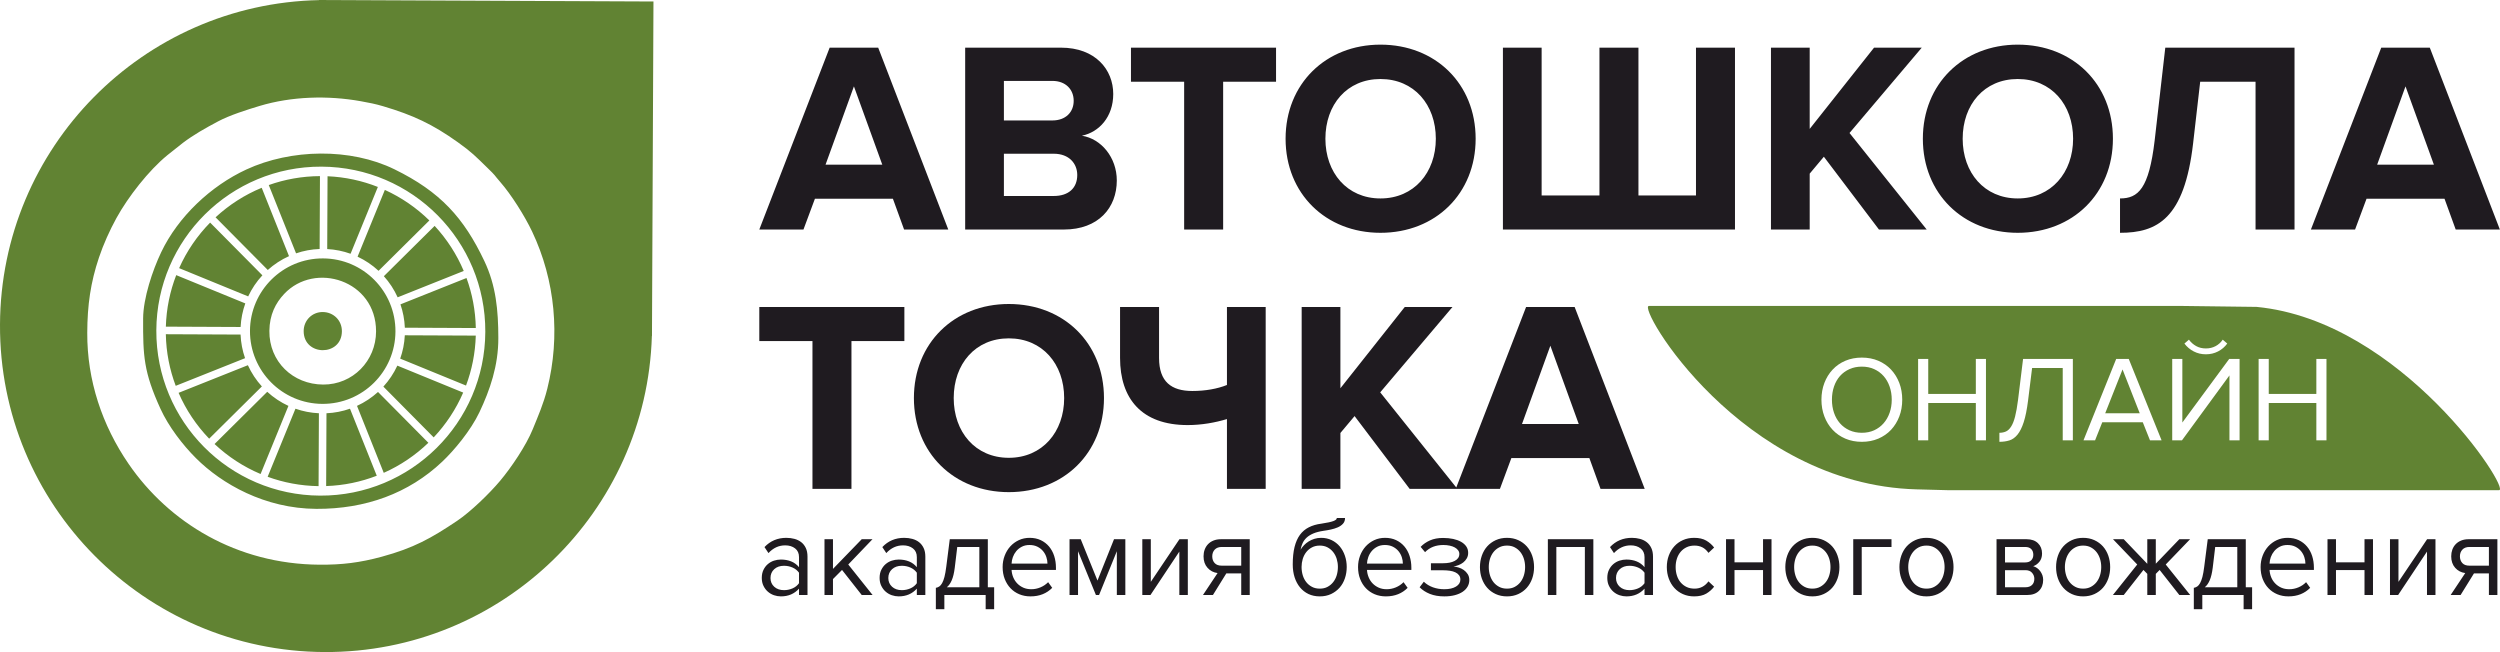
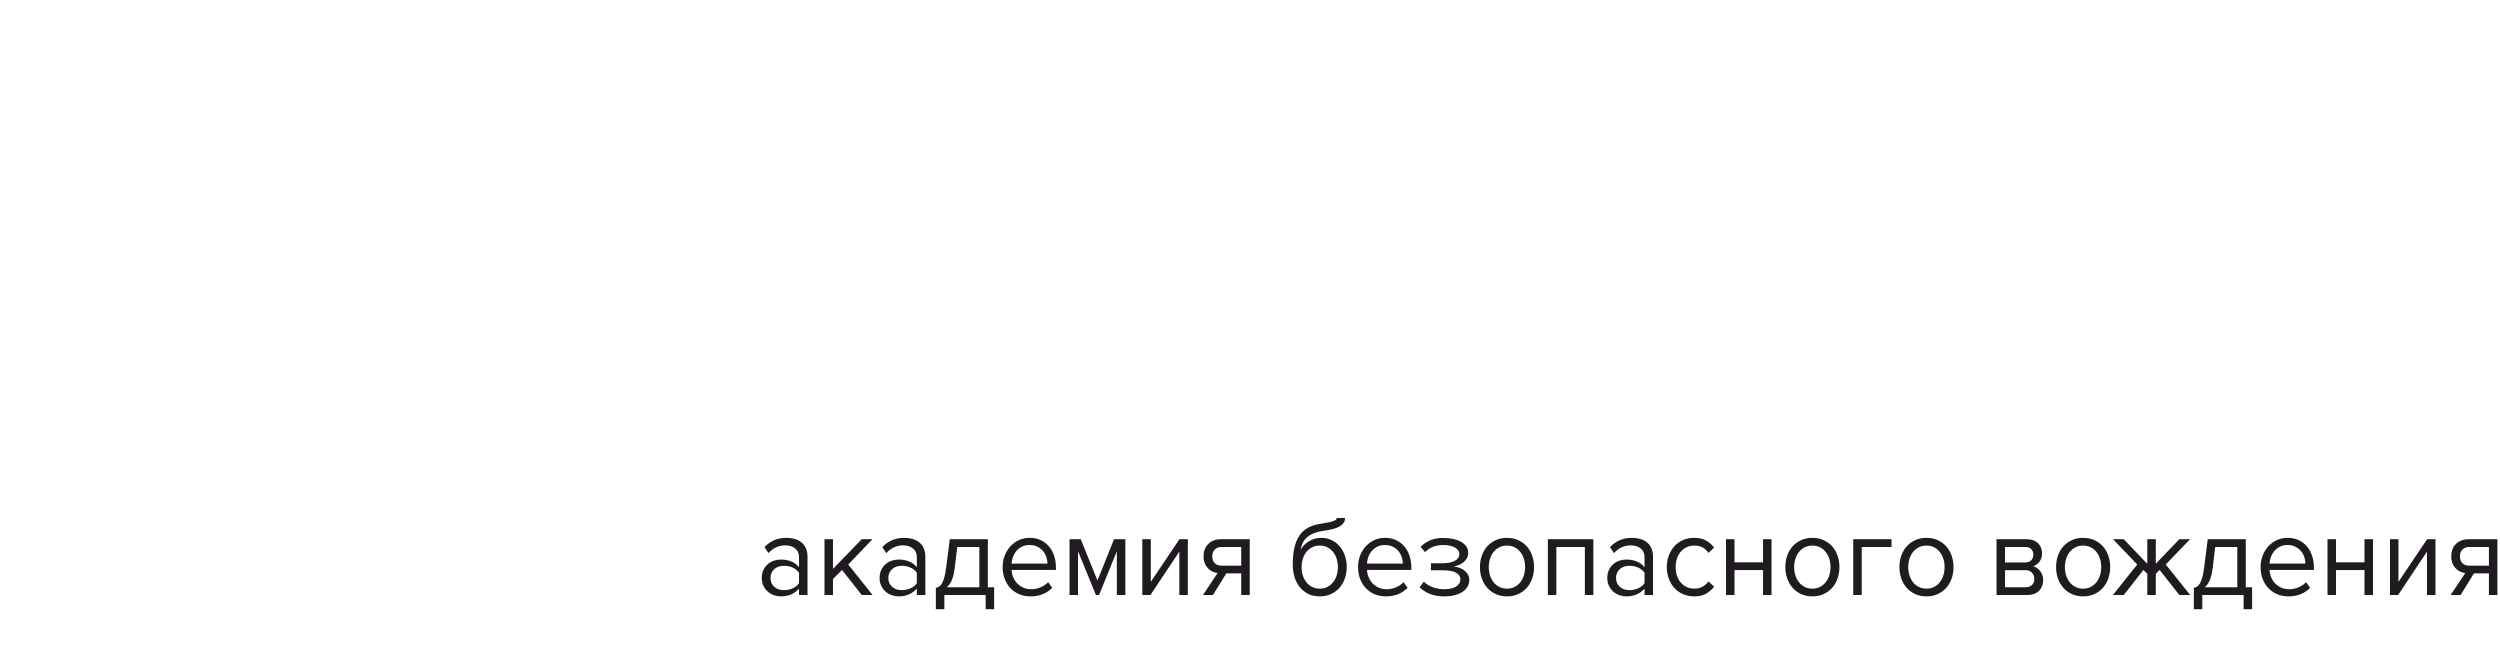
<svg xmlns="http://www.w3.org/2000/svg" viewBox="0 0 132 34.428" fill="none">
-   <path fill-rule="evenodd" clip-rule="evenodd" d="M0 17.138C0.042 7.781 7.542 0.201 16.843 0.006V0L17.29 0.002L34.503 0.079L34.426 17.292L34.425 17.739L34.419 17.739C34.14 27.038 26.494 34.47 17.137 34.428C7.63 34.386 -0.042 26.645 0 17.138ZM16.707 26.868C13.984 26.855 11.708 25.551 10.346 24.19C9.64 23.486 8.899 22.517 8.473 21.584C7.586 19.641 7.549 18.798 7.557 16.819C7.562 15.744 8.053 14.277 8.51 13.319C9.405 11.44 11.131 9.816 13.013 8.947C15.365 7.86 18.502 7.8 20.829 8.94C23.25 10.126 24.489 11.498 25.574 13.783C26.192 15.084 26.309 16.39 26.312 17.844C26.316 19.313 25.864 20.603 25.316 21.761C24.855 22.734 23.979 23.781 23.352 24.374C21.578 26.056 19.292 26.88 16.707 26.868ZM16.873 29.816C18.052 29.824 18.99 29.712 20.159 29.394C21.842 28.936 22.764 28.421 24.132 27.503C24.844 27.026 25.845 26.057 26.407 25.386C26.997 24.684 27.777 23.529 28.13 22.661C28.409 21.974 28.698 21.323 28.898 20.521C29.588 17.763 29.321 14.804 28.096 12.226C27.705 11.404 26.995 10.274 26.412 9.608C26.037 9.179 26.235 9.346 25.707 8.834C25.117 8.26 24.909 8.035 24.166 7.505C22.844 6.562 21.809 6.077 20.229 5.609C19.809 5.485 19.486 5.423 19.047 5.344C17.312 5.032 15.399 5.085 13.706 5.594C13.038 5.795 12.13 6.083 11.521 6.406C10.829 6.774 10.226 7.114 9.657 7.543L8.833 8.197C7.851 9.001 6.766 10.39 6.146 11.517C5.796 12.154 5.457 12.906 5.224 13.602C4.784 14.914 4.613 16.105 4.607 17.568C4.595 20.081 5.392 22.455 6.793 24.497C8.917 27.59 12.497 29.787 16.873 29.816ZM16.034 17.478C16.036 16.914 16.481 16.472 17.04 16.475C17.606 16.479 18.053 16.913 18.052 17.487C18.049 18.833 16.028 18.818 16.034 17.478ZM17.065 20.305C18.625 20.312 19.855 19.055 19.856 17.495C19.858 14.798 16.629 13.79 15.004 15.52C14.551 16.001 14.232 16.619 14.223 17.47C14.205 19.086 15.457 20.298 17.065 20.305ZM12.704 17.265C12.726 16.83 12.811 16.412 12.952 16.02C11.736 15.522 10.52 15.024 9.305 14.527C8.976 15.375 8.785 16.29 8.757 17.247L12.704 17.265ZM8.756 17.647C8.774 18.605 8.957 19.522 9.278 20.372L12.939 18.912C12.802 18.519 12.72 18.1 12.702 17.665H12.701L8.756 17.647ZM9.429 20.742C9.821 21.645 10.371 22.463 11.044 23.162L13.827 20.404C13.526 20.073 13.276 19.695 13.088 19.283L13.086 19.284L9.429 20.742ZM11.329 23.444C12.033 24.107 12.854 24.646 13.759 25.028C14.25 23.83 14.739 22.63 15.229 21.431C14.817 21.241 14.44 20.99 14.11 20.687L14.109 20.688L11.329 23.444ZM13.104 15.65C13.295 15.24 13.549 14.864 13.854 14.536C12.934 13.608 12.015 12.68 11.095 11.753C10.416 12.445 9.858 13.259 9.458 14.158L13.104 15.65ZM14.139 14.255C14.47 13.957 14.848 13.709 15.26 13.524L15.259 13.523L13.818 9.915C12.913 10.288 12.09 10.819 11.382 11.474L14.139 14.255ZM15.632 13.377C16.025 13.242 16.443 13.162 16.877 13.147L16.894 9.299C15.947 9.304 15.037 9.47 14.191 9.771C14.673 10.973 15.153 12.175 15.632 13.377ZM17.277 13.15C17.708 13.173 18.122 13.259 18.51 13.399L19.951 9.871C19.123 9.543 18.229 9.346 17.294 9.306L17.277 13.15ZM14.132 25.174C14.972 25.481 15.877 25.654 16.821 25.668L16.838 21.82C16.406 21.8 15.99 21.717 15.6 21.58L15.599 21.582L14.132 25.174ZM17.221 25.664C18.16 25.633 19.059 25.442 19.893 25.119L18.479 21.58C18.088 21.718 17.671 21.801 17.238 21.82V21.822L17.221 25.664ZM20.262 24.966C21.139 24.576 21.936 24.036 22.618 23.379C21.732 22.484 20.846 21.59 19.959 20.696C19.631 20.994 19.257 21.243 18.85 21.43C19.321 22.609 19.793 23.787 20.262 24.966ZM22.899 23.094C23.546 22.407 24.076 21.608 24.456 20.728C23.298 20.253 22.139 19.779 20.98 19.305C20.791 19.713 20.541 20.086 20.242 20.414L20.243 20.415L22.899 23.094ZM24.606 20.357C24.915 19.533 25.095 18.646 25.121 17.72H25.121L21.374 17.703C21.353 18.134 21.268 18.547 21.131 18.935L21.132 18.936L24.606 20.357ZM25.123 17.32C25.105 16.394 24.933 15.505 24.631 14.679L21.144 16.07C21.278 16.459 21.358 16.873 21.376 17.303L25.123 17.32ZM24.485 14.306C24.113 13.424 23.59 12.62 22.949 11.927L20.268 14.583C20.565 14.913 20.811 15.289 20.996 15.698C22.159 15.234 23.322 14.77 24.485 14.306ZM22.67 11.64C21.991 10.974 21.197 10.426 20.32 10.027L18.88 13.552C19.288 13.743 19.661 13.996 19.988 14.299L22.67 11.64ZM14.336 14.756C13.638 15.448 13.203 16.407 13.199 17.467C13.194 18.527 13.62 19.489 14.311 20.188C15.003 20.886 15.962 21.32 17.022 21.325C18.083 21.329 19.045 20.904 19.743 20.212C20.441 19.52 20.875 18.562 20.88 17.501C20.884 16.441 20.459 15.479 19.767 14.781C19.075 14.083 18.117 13.648 17.056 13.644C15.996 13.639 15.034 14.064 14.336 14.756ZM8.254 17.445C8.265 15.047 9.247 12.88 10.825 11.315C12.404 9.75 14.58 8.788 16.978 8.799C19.376 8.81 21.543 9.791 23.108 11.37C24.673 12.949 25.635 15.124 25.624 17.523C25.613 19.921 24.632 22.088 23.053 23.652C21.474 25.217 19.299 26.179 16.901 26.169C14.502 26.158 12.335 25.176 10.771 23.598C9.206 22.019 8.244 19.843 8.254 17.445Z" fill="#618333" />
-   <path d="M50.069 12.119L46.368 2.516H43.806L40.091 12.119H42.423L43.028 10.492H47.145L47.736 12.119H50.069ZM46.584 8.693H43.589L45.087 4.56L46.584 8.693ZM56.173 12.119C58.002 12.119 58.967 10.967 58.967 9.528C58.967 8.318 58.146 7.325 57.123 7.166C58.031 6.979 58.779 6.173 58.779 4.963C58.779 3.682 57.843 2.516 56.015 2.516H50.961V12.119H56.173ZM55.569 6.36H53.006V4.272H55.569C56.26 4.272 56.691 4.719 56.691 5.323C56.691 5.928 56.26 6.36 55.569 6.36ZM55.641 10.348H53.006V8.117H55.641C56.447 8.117 56.879 8.635 56.879 9.24C56.879 9.931 56.418 10.348 55.641 10.348ZM64.582 12.119V4.316H67.375V2.516H59.715V4.316H62.523V12.119H64.582ZM72.889 12.292C75.798 12.292 77.914 10.219 77.914 7.325C77.914 4.431 75.798 2.357 72.889 2.357C69.995 2.357 67.879 4.431 67.879 7.325C67.879 10.219 69.995 12.292 72.889 12.292ZM72.889 10.478C71.118 10.478 69.981 9.11 69.981 7.325C69.981 5.525 71.118 4.172 72.889 4.172C74.66 4.172 75.812 5.525 75.812 7.325C75.812 9.11 74.66 10.478 72.889 10.478ZM89.548 2.516V10.319H86.51V2.516H84.451V10.319H81.398V2.516H79.354V12.119H91.607V2.516H89.548ZM101.729 12.119L97.654 7.022L101.469 2.516H98.95L95.552 6.806V2.516H93.507V12.119H95.552V9.168L96.3 8.275L99.209 12.119H101.729ZM106.537 12.292C109.446 12.292 111.562 10.219 111.562 7.325C111.562 4.431 109.446 2.357 106.537 2.357C103.644 2.357 101.527 4.431 101.527 7.325C101.527 10.219 103.644 12.292 106.537 12.292ZM106.537 10.478C104.766 10.478 103.629 9.11 103.629 7.325C103.629 5.525 104.766 4.172 106.537 4.172C108.308 4.172 109.46 5.525 109.46 7.325C109.46 9.11 108.308 10.478 106.537 10.478ZM111.937 12.292C113.895 12.292 115.335 11.558 115.796 7.57L116.17 4.316H119.093V12.119H121.151V2.516H114.327L113.765 7.426C113.463 9.96 112.901 10.478 111.937 10.478V12.292ZM131.993 12.119L128.293 2.516H125.73L122.016 12.119H124.348L124.953 10.492H129.07L129.661 12.119H131.993ZM128.509 8.693H125.514L127.011 4.56L128.509 8.693Z" fill="#1F1B20" />
-   <path fill-rule="evenodd" clip-rule="evenodd" d="M131.928 25.881H129.313H102.814L101.196 25.838C91.918 25.588 86.398 16.154 87.064 16.154H89.704H115.206L119.15 16.204C126.807 16.942 132.59 25.881 131.952 25.881H131.928ZM98.305 23.328C97.987 23.328 97.697 23.272 97.435 23.16C97.173 23.048 96.948 22.893 96.762 22.693C96.575 22.493 96.43 22.258 96.327 21.987C96.224 21.717 96.172 21.422 96.172 21.104C96.172 20.786 96.224 20.492 96.327 20.221C96.43 19.951 96.575 19.715 96.762 19.516C96.948 19.316 97.173 19.16 97.435 19.048C97.697 18.937 97.987 18.881 98.305 18.881C98.623 18.881 98.913 18.937 99.175 19.048C99.437 19.16 99.662 19.316 99.849 19.516C100.035 19.715 100.18 19.951 100.284 20.221C100.387 20.492 100.438 20.786 100.438 21.104C100.438 21.422 100.387 21.717 100.284 21.987C100.18 22.258 100.035 22.493 99.849 22.693C99.662 22.893 99.437 23.048 99.175 23.16C98.913 23.272 98.623 23.328 98.305 23.328ZM98.305 22.851C98.546 22.851 98.763 22.807 98.956 22.719C99.149 22.63 99.314 22.508 99.452 22.351C99.59 22.194 99.696 22.01 99.771 21.797C99.846 21.584 99.884 21.354 99.884 21.104C99.884 20.855 99.846 20.623 99.771 20.408C99.696 20.194 99.59 20.009 99.452 19.854C99.314 19.699 99.149 19.578 98.956 19.49C98.763 19.402 98.546 19.358 98.305 19.358C98.064 19.358 97.847 19.402 97.651 19.49C97.456 19.578 97.289 19.699 97.151 19.854C97.014 20.009 96.909 20.194 96.836 20.408C96.763 20.623 96.726 20.855 96.726 21.104C96.726 21.354 96.763 21.584 96.836 21.797C96.909 22.01 97.014 22.194 97.151 22.351C97.289 22.508 97.456 22.63 97.651 22.719C97.847 22.807 98.064 22.851 98.305 22.851ZM104.324 23.25V21.278H101.811V23.25H101.276V18.952H101.811V20.801H104.324V18.952H104.859V23.25H104.324ZM105.568 22.851C105.697 22.851 105.811 22.828 105.912 22.783C106.013 22.738 106.105 22.652 106.186 22.525C106.268 22.398 106.338 22.222 106.396 21.997C106.454 21.771 106.506 21.476 106.553 21.111L106.818 18.952H109.447V23.25H108.912V19.429H107.295L107.082 21.149C107.022 21.622 106.946 22.001 106.853 22.287C106.761 22.573 106.651 22.793 106.525 22.947C106.398 23.102 106.255 23.204 106.096 23.254C105.937 23.303 105.761 23.328 105.568 23.328V22.851ZM113.52 23.25L113.139 22.296H111L110.62 23.25H110.008L111.735 18.952H112.398L114.132 23.25H113.52ZM112.07 19.506L111.155 21.82H112.978L112.07 19.506ZM114.693 23.25V18.952H115.228V22.309L117.702 18.952H118.25V23.25H117.715V19.822L115.208 23.25H114.693ZM117.599 18.14C117.47 18.316 117.308 18.455 117.112 18.556C116.917 18.657 116.703 18.707 116.471 18.707C116.239 18.707 116.025 18.657 115.83 18.556C115.635 18.455 115.47 18.316 115.337 18.14L115.576 17.934C115.678 18.076 115.805 18.188 115.956 18.272C116.106 18.356 116.278 18.398 116.471 18.398C116.66 18.398 116.831 18.357 116.984 18.275C117.136 18.194 117.262 18.08 117.361 17.934L117.599 18.14ZM122.303 23.25V21.278H119.79V23.25H119.255V18.952H119.79V20.801H122.303V18.952H122.838V23.25H122.303Z" fill="#618333" />
-   <path d="M44.957 25.813V18.009H47.751V16.209H40.091V18.009H42.898V25.813H44.957ZM53.265 25.985C56.173 25.985 58.29 23.912 58.29 21.018C58.29 18.124 56.173 16.051 53.265 16.051C50.371 16.051 48.254 18.124 48.254 21.018C48.254 23.912 50.371 25.985 53.265 25.985ZM53.265 24.172C51.494 24.172 50.356 22.804 50.356 21.018C50.356 19.219 51.494 17.865 53.265 17.865C55.036 17.865 56.188 19.219 56.188 21.018C56.188 22.804 55.036 24.172 53.265 24.172ZM61.198 16.209H59.139V18.902C59.139 21.033 60.263 22.444 62.71 22.444C63.444 22.444 64.164 22.314 64.783 22.127V25.813H66.828V16.209H64.783V20.327C64.279 20.529 63.646 20.644 62.955 20.644C61.846 20.644 61.198 20.154 61.198 18.902V16.209ZM76.95 25.813L72.875 20.716L76.691 16.209H74.171L70.773 20.5V16.209H68.728V25.813H70.773V22.861L71.522 21.969L74.43 25.813H76.95ZM86.841 25.813L83.141 16.209H80.578L76.863 25.813H79.196L79.8 24.186H83.918L84.508 25.813H86.841ZM83.357 22.386H80.362L81.859 18.254L83.357 22.386Z" fill="#1F1B20" />
  <path d="M42.188 31.416V31.08C41.945 31.352 41.626 31.489 41.232 31.489C41.108 31.489 40.987 31.468 40.867 31.428C40.748 31.387 40.641 31.325 40.545 31.242C40.449 31.159 40.371 31.056 40.312 30.934C40.252 30.812 40.222 30.672 40.222 30.514C40.222 30.351 40.252 30.209 40.312 30.087C40.371 29.965 40.449 29.863 40.545 29.782C40.641 29.701 40.748 29.641 40.867 29.602C40.987 29.564 41.108 29.544 41.232 29.544C41.431 29.544 41.611 29.577 41.773 29.642C41.934 29.707 42.072 29.808 42.188 29.947V29.416C42.188 29.217 42.12 29.064 41.982 28.956C41.844 28.849 41.67 28.795 41.459 28.795C41.12 28.795 40.825 28.931 40.575 29.203L40.365 28.886C40.672 28.561 41.057 28.398 41.519 28.398C41.67 28.398 41.813 28.417 41.949 28.453C42.085 28.49 42.203 28.548 42.305 28.627C42.406 28.706 42.487 28.809 42.547 28.935C42.606 29.061 42.636 29.213 42.636 29.392V31.416H42.188ZM41.393 31.16C41.553 31.16 41.703 31.129 41.844 31.068C41.986 31.007 42.1 30.916 42.188 30.794V30.239C42.1 30.117 41.986 30.026 41.844 29.965C41.703 29.904 41.553 29.873 41.393 29.873C41.182 29.873 41.011 29.933 40.879 30.053C40.748 30.173 40.682 30.328 40.682 30.52C40.682 30.706 40.748 30.86 40.879 30.98C41.011 31.099 41.182 31.16 41.393 31.16ZM45.499 31.416L44.459 30.093L43.981 30.575V31.416H43.533V28.471H43.981V30.038L45.499 28.471H46.067L44.788 29.806L46.073 31.416H45.499ZM48.409 31.416V31.08C48.166 31.352 47.847 31.489 47.453 31.489C47.33 31.489 47.208 31.468 47.089 31.428C46.969 31.387 46.862 31.325 46.766 31.242C46.67 31.159 46.593 31.056 46.533 30.934C46.473 30.812 46.443 30.672 46.443 30.514C46.443 30.351 46.473 30.209 46.533 30.087C46.593 29.965 46.67 29.863 46.766 29.782C46.862 29.701 46.969 29.641 47.089 29.602C47.208 29.564 47.33 29.544 47.453 29.544C47.653 29.544 47.833 29.577 47.994 29.642C48.156 29.707 48.294 29.808 48.409 29.947V29.416C48.409 29.217 48.34 29.064 48.203 28.956C48.066 28.849 47.891 28.795 47.68 28.795C47.342 28.795 47.047 28.931 46.796 29.203L46.587 28.886C46.893 28.561 47.278 28.398 47.74 28.398C47.891 28.398 48.035 28.417 48.17 28.453C48.306 28.49 48.425 28.548 48.526 28.627C48.627 28.706 48.708 28.809 48.768 28.935C48.828 29.061 48.858 29.213 48.858 29.392V31.416H48.409ZM47.615 31.16C47.774 31.16 47.924 31.129 48.066 31.068C48.207 31.007 48.322 30.916 48.409 30.794V30.239C48.322 30.117 48.207 30.026 48.066 29.965C47.924 29.904 47.774 29.873 47.615 29.873C47.403 29.873 47.232 29.933 47.101 30.053C46.969 30.173 46.903 30.328 46.903 30.52C46.903 30.706 46.969 30.86 47.101 30.98C47.232 31.099 47.403 31.16 47.615 31.16ZM49.413 31.038C49.481 31.026 49.542 31.001 49.596 30.965C49.65 30.928 49.699 30.869 49.745 30.788C49.791 30.706 49.832 30.597 49.868 30.459C49.904 30.32 49.935 30.142 49.963 29.922L50.148 28.471H52.157V31.007H52.491V32.165H52.043V31.416H49.862V32.165H49.413V31.038ZM50.411 29.977C50.376 30.256 50.323 30.476 50.253 30.637C50.184 30.799 50.096 30.922 49.993 31.007H51.709V28.88H50.543L50.411 29.977ZM54.41 31.489C54.194 31.489 53.997 31.451 53.818 31.376C53.639 31.301 53.484 31.195 53.355 31.059C53.225 30.923 53.124 30.76 53.05 30.572C52.976 30.383 52.939 30.172 52.939 29.941C52.939 29.729 52.975 29.529 53.047 29.34C53.119 29.151 53.218 28.988 53.344 28.849C53.469 28.712 53.619 28.602 53.793 28.52C53.967 28.439 54.157 28.398 54.365 28.398C54.585 28.398 54.78 28.439 54.952 28.52C55.124 28.602 55.269 28.713 55.389 28.855C55.509 28.998 55.6 29.166 55.662 29.358C55.724 29.552 55.754 29.758 55.754 29.977V30.093H53.411C53.419 30.231 53.449 30.362 53.501 30.486C53.553 30.61 53.624 30.718 53.714 30.809C53.803 30.901 53.91 30.974 54.033 31.029C54.157 31.084 54.296 31.111 54.452 31.111C54.619 31.111 54.78 31.078 54.935 31.013C55.091 30.948 55.226 30.857 55.342 30.739L55.557 31.038C55.414 31.184 55.246 31.296 55.055 31.373C54.864 31.45 54.649 31.489 54.41 31.489ZM55.306 29.758C55.306 29.648 55.287 29.535 55.249 29.419C55.212 29.303 55.154 29.198 55.076 29.102C54.998 29.007 54.9 28.929 54.78 28.868C54.66 28.807 54.519 28.776 54.356 28.776C54.2 28.776 54.065 28.807 53.95 28.868C53.834 28.929 53.737 29.006 53.66 29.099C53.582 29.193 53.522 29.297 53.48 29.413C53.438 29.529 53.416 29.644 53.411 29.758H55.306ZM58.969 31.416V29.105L58.031 31.416H57.864L56.92 29.105V31.416H56.471V28.471H57.063L57.947 30.654L58.82 28.471H59.418V31.416H58.969ZM60.314 31.416V28.471H60.763V30.721L62.274 28.471H62.717V31.416H62.269V29.124L60.745 31.416H60.314ZM63.517 31.416L64.288 30.258C64.073 30.229 63.896 30.137 63.757 29.98C63.617 29.824 63.547 29.622 63.547 29.374C63.547 29.248 63.567 29.13 63.607 29.02C63.647 28.91 63.706 28.815 63.783 28.734C63.861 28.652 63.956 28.588 64.07 28.542C64.184 28.495 64.314 28.471 64.462 28.471H65.986V31.416H65.537V30.276H64.749L64.043 31.416H63.517ZM65.537 29.867V28.88H64.51C64.35 28.88 64.227 28.926 64.139 29.018C64.052 29.11 64.007 29.23 64.007 29.374C64.007 29.518 64.049 29.637 64.133 29.729C64.216 29.822 64.342 29.867 64.51 29.867H65.537ZM69.685 31.08C69.841 31.08 69.977 31.049 70.094 30.986C70.212 30.923 70.311 30.84 70.393 30.736C70.475 30.632 70.537 30.512 70.579 30.373C70.62 30.235 70.641 30.089 70.641 29.934C70.641 29.788 70.62 29.647 70.579 29.511C70.537 29.375 70.475 29.255 70.393 29.151C70.311 29.047 70.212 28.964 70.094 28.901C69.977 28.838 69.841 28.807 69.685 28.807C69.529 28.807 69.392 28.838 69.273 28.901C69.153 28.964 69.052 29.047 68.971 29.151C68.889 29.255 68.827 29.375 68.785 29.511C68.744 29.647 68.723 29.788 68.723 29.934C68.723 30.089 68.744 30.235 68.785 30.373C68.827 30.512 68.889 30.632 68.971 30.736C69.052 30.84 69.153 30.923 69.273 30.986C69.392 31.049 69.529 31.08 69.685 31.08ZM69.685 31.489C69.462 31.489 69.263 31.447 69.087 31.364C68.912 31.28 68.763 31.163 68.639 31.013C68.516 30.863 68.421 30.685 68.355 30.48C68.29 30.275 68.257 30.05 68.257 29.806C68.257 29.449 68.288 29.141 68.352 28.883C68.416 28.625 68.511 28.411 68.636 28.24C68.762 28.069 68.919 27.936 69.108 27.841C69.297 27.745 69.517 27.681 69.769 27.649C69.928 27.625 70.059 27.601 70.163 27.579C70.266 27.556 70.35 27.533 70.411 27.509C70.473 27.484 70.516 27.46 70.543 27.435C70.569 27.411 70.582 27.383 70.582 27.35H71.018C71.018 27.472 70.982 27.573 70.91 27.652C70.838 27.731 70.747 27.795 70.635 27.844C70.523 27.892 70.401 27.931 70.267 27.959C70.134 27.988 70.005 28.011 69.882 28.027C69.667 28.059 69.487 28.106 69.344 28.167C69.201 28.228 69.083 28.301 68.992 28.386C68.9 28.471 68.829 28.568 68.779 28.676C68.73 28.784 68.693 28.9 68.669 29.026C68.721 28.941 68.782 28.861 68.854 28.785C68.926 28.71 69.007 28.644 69.099 28.587C69.191 28.53 69.291 28.485 69.401 28.45C69.511 28.416 69.629 28.398 69.757 28.398C69.96 28.398 70.145 28.439 70.312 28.52C70.48 28.602 70.622 28.712 70.74 28.852C70.857 28.993 70.948 29.156 71.011 29.343C71.075 29.53 71.107 29.727 71.107 29.934C71.107 30.146 71.075 30.346 71.011 30.535C70.948 30.724 70.854 30.888 70.731 31.029C70.607 31.169 70.458 31.28 70.283 31.364C70.107 31.447 69.908 31.489 69.685 31.489ZM73.175 31.489C72.96 31.489 72.763 31.451 72.583 31.376C72.404 31.301 72.249 31.195 72.12 31.059C71.99 30.923 71.889 30.76 71.816 30.572C71.742 30.383 71.705 30.172 71.705 29.941C71.705 29.729 71.74 29.529 71.812 29.34C71.884 29.151 71.984 28.988 72.109 28.849C72.235 28.712 72.384 28.602 72.558 28.52C72.732 28.439 72.923 28.398 73.13 28.398C73.35 28.398 73.546 28.439 73.717 28.52C73.889 28.602 74.035 28.713 74.154 28.855C74.275 28.998 74.365 29.166 74.427 29.358C74.489 29.552 74.52 29.758 74.52 29.977V30.093H72.177C72.185 30.231 72.215 30.362 72.267 30.486C72.319 30.61 72.389 30.718 72.479 30.809C72.569 30.901 72.675 30.974 72.799 31.029C72.922 31.084 73.061 31.111 73.217 31.111C73.384 31.111 73.546 31.078 73.701 31.013C73.856 30.948 73.992 30.857 74.107 30.739L74.323 31.038C74.179 31.184 74.012 31.296 73.82 31.373C73.629 31.45 73.414 31.489 73.175 31.489ZM74.072 29.758C74.072 29.648 74.052 29.535 74.015 29.419C73.977 29.303 73.919 29.198 73.841 29.102C73.764 29.007 73.665 28.929 73.546 28.868C73.426 28.807 73.284 28.776 73.121 28.776C72.966 28.776 72.831 28.807 72.715 28.868C72.599 28.929 72.503 29.006 72.425 29.099C72.347 29.193 72.287 29.297 72.246 29.413C72.204 29.529 72.181 29.644 72.177 29.758H74.072ZM76.259 31.489C75.968 31.489 75.714 31.445 75.497 31.358C75.28 31.27 75.1 31.154 74.956 31.007L75.177 30.715C75.312 30.845 75.473 30.943 75.658 31.01C75.844 31.077 76.043 31.111 76.259 31.111C76.518 31.111 76.724 31.064 76.877 30.971C77.031 30.877 77.108 30.753 77.108 30.599C77.108 30.509 77.084 30.433 77.036 30.37C76.988 30.307 76.923 30.256 76.841 30.218C76.76 30.179 76.664 30.152 76.555 30.136C76.445 30.119 76.326 30.111 76.199 30.111H75.553V29.739H76.199C76.319 29.739 76.43 29.729 76.534 29.709C76.637 29.689 76.728 29.658 76.806 29.617C76.883 29.577 76.944 29.526 76.988 29.465C77.032 29.404 77.053 29.331 77.053 29.246C77.053 29.177 77.032 29.113 76.988 29.054C76.944 28.995 76.885 28.945 76.811 28.904C76.738 28.864 76.649 28.832 76.546 28.81C76.442 28.788 76.331 28.776 76.211 28.776C75.809 28.776 75.486 28.902 75.243 29.154L75.01 28.874C75.145 28.732 75.311 28.618 75.506 28.532C75.701 28.447 75.93 28.404 76.193 28.404C76.388 28.404 76.567 28.422 76.728 28.456C76.889 28.491 77.029 28.542 77.146 28.609C77.264 28.676 77.356 28.758 77.421 28.855C77.487 28.953 77.519 29.065 77.519 29.191C77.519 29.3 77.495 29.398 77.445 29.483C77.395 29.569 77.332 29.641 77.257 29.7C77.181 29.759 77.097 29.805 77.006 29.84C76.914 29.875 76.826 29.898 76.743 29.91C76.826 29.918 76.917 29.936 77.015 29.965C77.112 29.994 77.203 30.037 77.287 30.096C77.37 30.155 77.44 30.228 77.496 30.316C77.552 30.403 77.579 30.508 77.579 30.629C77.579 30.751 77.55 30.865 77.49 30.971C77.43 31.076 77.344 31.168 77.23 31.245C77.116 31.322 76.978 31.382 76.814 31.425C76.651 31.468 76.466 31.489 76.259 31.489ZM79.57 31.489C79.35 31.489 79.152 31.448 78.975 31.367C78.797 31.285 78.647 31.175 78.524 31.035C78.4 30.895 78.306 30.731 78.24 30.544C78.174 30.357 78.141 30.156 78.141 29.941C78.141 29.729 78.174 29.529 78.24 29.34C78.306 29.151 78.4 28.988 78.524 28.849C78.647 28.712 78.797 28.602 78.975 28.52C79.152 28.439 79.35 28.398 79.57 28.398C79.789 28.398 79.987 28.439 80.164 28.52C80.342 28.602 80.492 28.712 80.615 28.849C80.739 28.988 80.834 29.151 80.9 29.34C80.965 29.529 80.998 29.729 80.998 29.941C80.998 30.156 80.965 30.357 80.9 30.544C80.834 30.731 80.739 30.895 80.615 31.035C80.492 31.175 80.342 31.285 80.164 31.367C79.987 31.448 79.789 31.489 79.57 31.489ZM79.57 31.08C79.725 31.08 79.862 31.049 79.979 30.986C80.097 30.923 80.196 30.84 80.278 30.736C80.359 30.632 80.421 30.512 80.463 30.373C80.505 30.235 80.526 30.091 80.526 29.941C80.526 29.79 80.505 29.647 80.463 29.511C80.421 29.375 80.359 29.255 80.278 29.151C80.196 29.047 80.097 28.964 79.979 28.901C79.862 28.838 79.725 28.807 79.57 28.807C79.414 28.807 79.277 28.838 79.157 28.901C79.037 28.964 78.937 29.047 78.855 29.151C78.774 29.255 78.712 29.375 78.67 29.511C78.628 29.647 78.607 29.79 78.607 29.941C78.607 30.091 78.628 30.235 78.67 30.373C78.712 30.512 78.774 30.632 78.855 30.736C78.937 30.84 79.037 30.923 79.157 30.986C79.277 31.049 79.414 31.08 79.57 31.08ZM83.681 31.416V28.88H82.175V31.416H81.727V28.471H84.129V31.416H83.681ZM86.831 31.416V31.08C86.588 31.352 86.269 31.489 85.875 31.489C85.751 31.489 85.629 31.468 85.51 31.428C85.391 31.387 85.283 31.325 85.187 31.242C85.092 31.159 85.014 31.056 84.954 30.934C84.894 30.812 84.865 30.672 84.865 30.514C84.865 30.351 84.894 30.209 84.954 30.087C85.014 29.965 85.092 29.863 85.187 29.782C85.283 29.701 85.391 29.641 85.51 29.602C85.629 29.564 85.751 29.544 85.875 29.544C86.074 29.544 86.254 29.577 86.415 29.642C86.577 29.707 86.715 29.808 86.831 29.947V29.416C86.831 29.217 86.762 29.064 86.624 28.956C86.487 28.849 86.313 28.795 86.102 28.795C85.763 28.795 85.468 28.931 85.217 29.203L85.008 28.886C85.315 28.561 85.699 28.398 86.161 28.398C86.313 28.398 86.456 28.417 86.591 28.453C86.727 28.49 86.846 28.548 86.947 28.627C87.049 28.706 87.129 28.809 87.189 28.935C87.249 29.061 87.279 29.213 87.279 29.392V31.416H86.831ZM86.036 31.16C86.195 31.16 86.346 31.129 86.487 31.068C86.629 31.007 86.743 30.916 86.831 30.794V30.239C86.743 30.117 86.629 30.026 86.487 29.965C86.346 29.904 86.195 29.873 86.036 29.873C85.825 29.873 85.653 29.933 85.522 30.053C85.391 30.173 85.325 30.328 85.325 30.52C85.325 30.706 85.391 30.86 85.522 30.98C85.653 31.099 85.825 31.16 86.036 31.16ZM89.448 31.489C89.233 31.489 89.037 31.449 88.86 31.37C88.682 31.291 88.531 31.182 88.406 31.044C88.28 30.905 88.183 30.742 88.113 30.553C88.043 30.364 88.008 30.16 88.008 29.941C88.008 29.721 88.043 29.518 88.113 29.331C88.183 29.144 88.28 28.982 88.406 28.843C88.531 28.705 88.682 28.596 88.86 28.517C89.037 28.438 89.233 28.398 89.448 28.398C89.711 28.398 89.925 28.447 90.091 28.545C90.256 28.642 90.394 28.764 90.506 28.91L90.207 29.191C90.112 29.057 90.003 28.959 89.882 28.898C89.76 28.837 89.624 28.807 89.472 28.807C89.317 28.807 89.178 28.835 89.057 28.892C88.936 28.949 88.831 29.028 88.743 29.13C88.655 29.232 88.589 29.351 88.543 29.489C88.497 29.628 88.474 29.778 88.474 29.941C88.474 30.103 88.497 30.255 88.543 30.395C88.589 30.535 88.655 30.656 88.743 30.757C88.831 30.859 88.936 30.938 89.057 30.995C89.178 31.052 89.317 31.08 89.472 31.08C89.775 31.08 90.02 30.952 90.207 30.696L90.506 30.977C90.394 31.123 90.256 31.245 90.091 31.343C89.925 31.44 89.711 31.489 89.448 31.489ZM91.134 31.416V28.471H91.582V29.691H93.088V28.471H93.536V31.416H93.088V30.099H91.582V31.416H91.134ZM95.694 31.489C95.475 31.489 95.276 31.448 95.099 31.367C94.921 31.285 94.772 31.175 94.648 31.035C94.524 30.895 94.43 30.731 94.364 30.544C94.298 30.357 94.265 30.156 94.265 29.941C94.265 29.729 94.298 29.529 94.364 29.34C94.43 29.151 94.524 28.988 94.648 28.849C94.772 28.712 94.921 28.602 95.099 28.52C95.276 28.439 95.475 28.398 95.694 28.398C95.913 28.398 96.111 28.439 96.288 28.52C96.466 28.602 96.616 28.712 96.74 28.849C96.863 28.988 96.957 29.151 97.023 29.34C97.089 29.529 97.122 29.729 97.122 29.941C97.122 30.156 97.089 30.357 97.023 30.544C96.957 30.731 96.863 30.895 96.74 31.035C96.616 31.175 96.466 31.285 96.288 31.367C96.111 31.448 95.913 31.489 95.694 31.489ZM95.694 31.08C95.849 31.08 95.986 31.049 96.103 30.986C96.221 30.923 96.32 30.84 96.402 30.736C96.484 30.632 96.545 30.512 96.587 30.373C96.629 30.235 96.65 30.091 96.65 29.941C96.65 29.79 96.629 29.647 96.587 29.511C96.545 29.375 96.484 29.255 96.402 29.151C96.32 29.047 96.221 28.964 96.103 28.901C95.986 28.838 95.849 28.807 95.694 28.807C95.538 28.807 95.401 28.838 95.281 28.901C95.162 28.964 95.061 29.047 94.98 29.151C94.898 29.255 94.836 29.375 94.794 29.511C94.752 29.647 94.731 29.79 94.731 29.941C94.731 30.091 94.752 30.235 94.794 30.373C94.836 30.512 94.898 30.632 94.98 30.736C95.061 30.84 95.162 30.923 95.281 30.986C95.401 31.049 95.538 31.08 95.694 31.08ZM99.871 28.88H98.299V31.416H97.851V28.471H99.871V28.88ZM101.718 31.489C101.499 31.489 101.3 31.448 101.123 31.367C100.946 31.285 100.796 31.175 100.672 31.035C100.548 30.895 100.454 30.731 100.388 30.544C100.322 30.357 100.289 30.156 100.289 29.941C100.289 29.729 100.322 29.529 100.388 29.34C100.454 29.151 100.548 28.988 100.672 28.849C100.796 28.712 100.946 28.602 101.123 28.52C101.3 28.439 101.499 28.398 101.718 28.398C101.937 28.398 102.135 28.439 102.312 28.52C102.49 28.602 102.64 28.712 102.763 28.849C102.887 28.988 102.981 29.151 103.047 29.34C103.113 29.529 103.146 29.729 103.146 29.941C103.146 30.156 103.113 30.357 103.047 30.544C102.981 30.731 102.887 30.895 102.763 31.035C102.64 31.175 102.49 31.285 102.312 31.367C102.135 31.448 101.937 31.489 101.718 31.489ZM101.718 31.08C101.873 31.08 102.01 31.049 102.127 30.986C102.245 30.923 102.344 30.84 102.426 30.736C102.507 30.632 102.569 30.512 102.611 30.373C102.653 30.235 102.674 30.091 102.674 29.941C102.674 29.79 102.653 29.647 102.611 29.511C102.569 29.375 102.507 29.255 102.426 29.151C102.344 29.047 102.245 28.964 102.127 28.901C102.01 28.838 101.873 28.807 101.718 28.807C101.562 28.807 101.425 28.838 101.305 28.901C101.186 28.964 101.085 29.047 101.004 29.151C100.922 29.255 100.86 29.375 100.818 29.511C100.776 29.647 100.755 29.79 100.755 29.941C100.755 30.091 100.776 30.235 100.818 30.373C100.86 30.512 100.922 30.632 101.004 30.736C101.085 30.84 101.186 30.923 101.305 30.986C101.425 31.049 101.562 31.08 101.718 31.08ZM105.417 31.416V28.471H107.007C107.262 28.471 107.461 28.542 107.605 28.682C107.748 28.821 107.82 29.003 107.82 29.226C107.82 29.404 107.772 29.55 107.679 29.663C107.585 29.777 107.477 29.854 107.353 29.895C107.425 29.915 107.493 29.948 107.556 29.992C107.62 30.037 107.676 30.092 107.724 30.157C107.772 30.223 107.809 30.294 107.838 30.371C107.865 30.448 107.879 30.53 107.879 30.615C107.879 30.856 107.805 31.049 107.658 31.196C107.511 31.343 107.303 31.416 107.037 31.416H105.417ZM106.947 31.007C107.09 31.007 107.204 30.968 107.287 30.89C107.371 30.81 107.413 30.701 107.413 30.559C107.413 30.442 107.373 30.337 107.293 30.244C107.214 30.152 107.098 30.105 106.947 30.105H105.865V31.007H106.947ZM106.929 29.697C107.069 29.697 107.175 29.659 107.249 29.583C107.323 29.507 107.359 29.41 107.359 29.294C107.359 29.166 107.323 29.065 107.249 28.991C107.175 28.916 107.069 28.88 106.929 28.88H105.865V29.697H106.929ZM109.989 31.489C109.77 31.489 109.572 31.448 109.394 31.367C109.217 31.285 109.067 31.175 108.943 31.035C108.82 30.895 108.725 30.731 108.659 30.544C108.593 30.357 108.561 30.156 108.561 29.941C108.561 29.729 108.593 29.529 108.659 29.34C108.725 29.151 108.82 28.988 108.943 28.849C109.067 28.712 109.217 28.602 109.394 28.52C109.572 28.439 109.77 28.398 109.989 28.398C110.208 28.398 110.406 28.439 110.584 28.52C110.761 28.602 110.911 28.712 111.035 28.849C111.158 28.988 111.253 29.151 111.319 29.34C111.384 29.529 111.417 29.729 111.417 29.941C111.417 30.156 111.384 30.357 111.319 30.544C111.253 30.731 111.158 30.895 111.035 31.035C110.911 31.175 110.761 31.285 110.584 31.367C110.406 31.448 110.208 31.489 109.989 31.489ZM109.989 31.08C110.144 31.08 110.281 31.049 110.398 30.986C110.516 30.923 110.615 30.84 110.697 30.736C110.778 30.632 110.84 30.512 110.882 30.373C110.924 30.235 110.945 30.091 110.945 29.941C110.945 29.79 110.924 29.647 110.882 29.511C110.84 29.375 110.778 29.255 110.697 29.151C110.615 29.047 110.516 28.964 110.398 28.901C110.281 28.838 110.144 28.807 109.989 28.807C109.834 28.807 109.696 28.838 109.576 28.901C109.457 28.964 109.356 29.047 109.275 29.151C109.193 29.255 109.131 29.375 109.09 29.511C109.048 29.647 109.026 29.79 109.026 29.941C109.026 30.091 109.048 30.235 109.09 30.373C109.131 30.512 109.193 30.632 109.275 30.736C109.356 30.84 109.457 30.923 109.576 30.986C109.696 31.049 109.834 31.08 109.989 31.08ZM111.561 31.416L112.846 29.806L111.567 28.471H112.134L113.377 29.77V28.471H113.826V29.764L115.069 28.471H115.636L114.351 29.806L115.642 31.416H115.069L114.029 30.093L113.826 30.3V31.416H113.377V30.3L113.174 30.093L112.134 31.416H111.561ZM115.834 31.038C115.901 31.026 115.962 31.001 116.016 30.965C116.07 30.928 116.12 30.869 116.165 30.788C116.211 30.706 116.252 30.597 116.288 30.459C116.324 30.32 116.356 30.142 116.383 29.922L116.569 28.471H118.577V31.007H118.911V32.165H118.463V31.416H116.282V32.165H115.834V31.038ZM116.832 29.977C116.796 30.256 116.743 30.476 116.674 30.637C116.604 30.799 116.517 30.922 116.413 31.007H118.129V28.88H116.963L116.832 29.977ZM120.83 31.489C120.615 31.489 120.418 31.451 120.238 31.376C120.059 31.301 119.904 31.195 119.775 31.059C119.645 30.923 119.544 30.76 119.47 30.572C119.397 30.383 119.36 30.172 119.36 29.941C119.36 29.729 119.395 29.529 119.467 29.34C119.539 29.151 119.638 28.988 119.764 28.849C119.889 28.712 120.039 28.602 120.213 28.52C120.387 28.439 120.578 28.398 120.785 28.398C121.005 28.398 121.2 28.439 121.372 28.52C121.544 28.602 121.689 28.713 121.809 28.855C121.93 28.998 122.02 29.166 122.082 29.358C122.144 29.552 122.174 29.758 122.174 29.977V30.093H119.832C119.84 30.231 119.87 30.362 119.921 30.486C119.973 30.61 120.044 30.718 120.134 30.809C120.223 30.901 120.33 30.974 120.453 31.029C120.577 31.084 120.716 31.111 120.872 31.111C121.039 31.111 121.2 31.078 121.356 31.013C121.511 30.948 121.647 30.857 121.762 30.739L121.977 31.038C121.834 31.184 121.666 31.296 121.475 31.373C121.284 31.45 121.069 31.489 120.83 31.489ZM121.726 29.758C121.726 29.648 121.707 29.535 121.669 29.419C121.632 29.303 121.574 29.198 121.496 29.102C121.418 29.007 121.32 28.929 121.2 28.868C121.081 28.807 120.939 28.776 120.776 28.776C120.621 28.776 120.485 28.807 120.37 28.868C120.254 28.929 120.157 29.006 120.08 29.099C120.002 29.193 119.942 29.297 119.9 29.413C119.859 29.529 119.836 29.644 119.832 29.758H121.726ZM122.892 31.416V28.471H123.34V29.691H124.846V28.471H125.294V31.416H124.846V30.099H123.34V31.416H122.892ZM126.191 31.416V28.471H126.639V30.721L128.151 28.471H128.593V31.416H128.145V29.124L126.621 31.416H126.191ZM129.394 31.416L130.165 30.258C129.95 30.229 129.772 30.137 129.633 29.98C129.494 29.824 129.424 29.622 129.424 29.374C129.424 29.248 129.444 29.13 129.483 29.02C129.524 28.91 129.582 28.815 129.66 28.734C129.738 28.652 129.833 28.588 129.947 28.542C130.06 28.495 130.191 28.471 130.338 28.471H131.862V31.416H131.414V30.276H130.625L129.92 31.416H129.394ZM131.414 29.867V28.88H130.386C130.227 28.88 130.103 28.926 130.016 29.018C129.928 29.11 129.884 29.23 129.884 29.374C129.884 29.518 129.926 29.637 130.01 29.729C130.093 29.822 130.219 29.867 130.386 29.867H131.414Z" fill="#1F1B20" />
</svg>